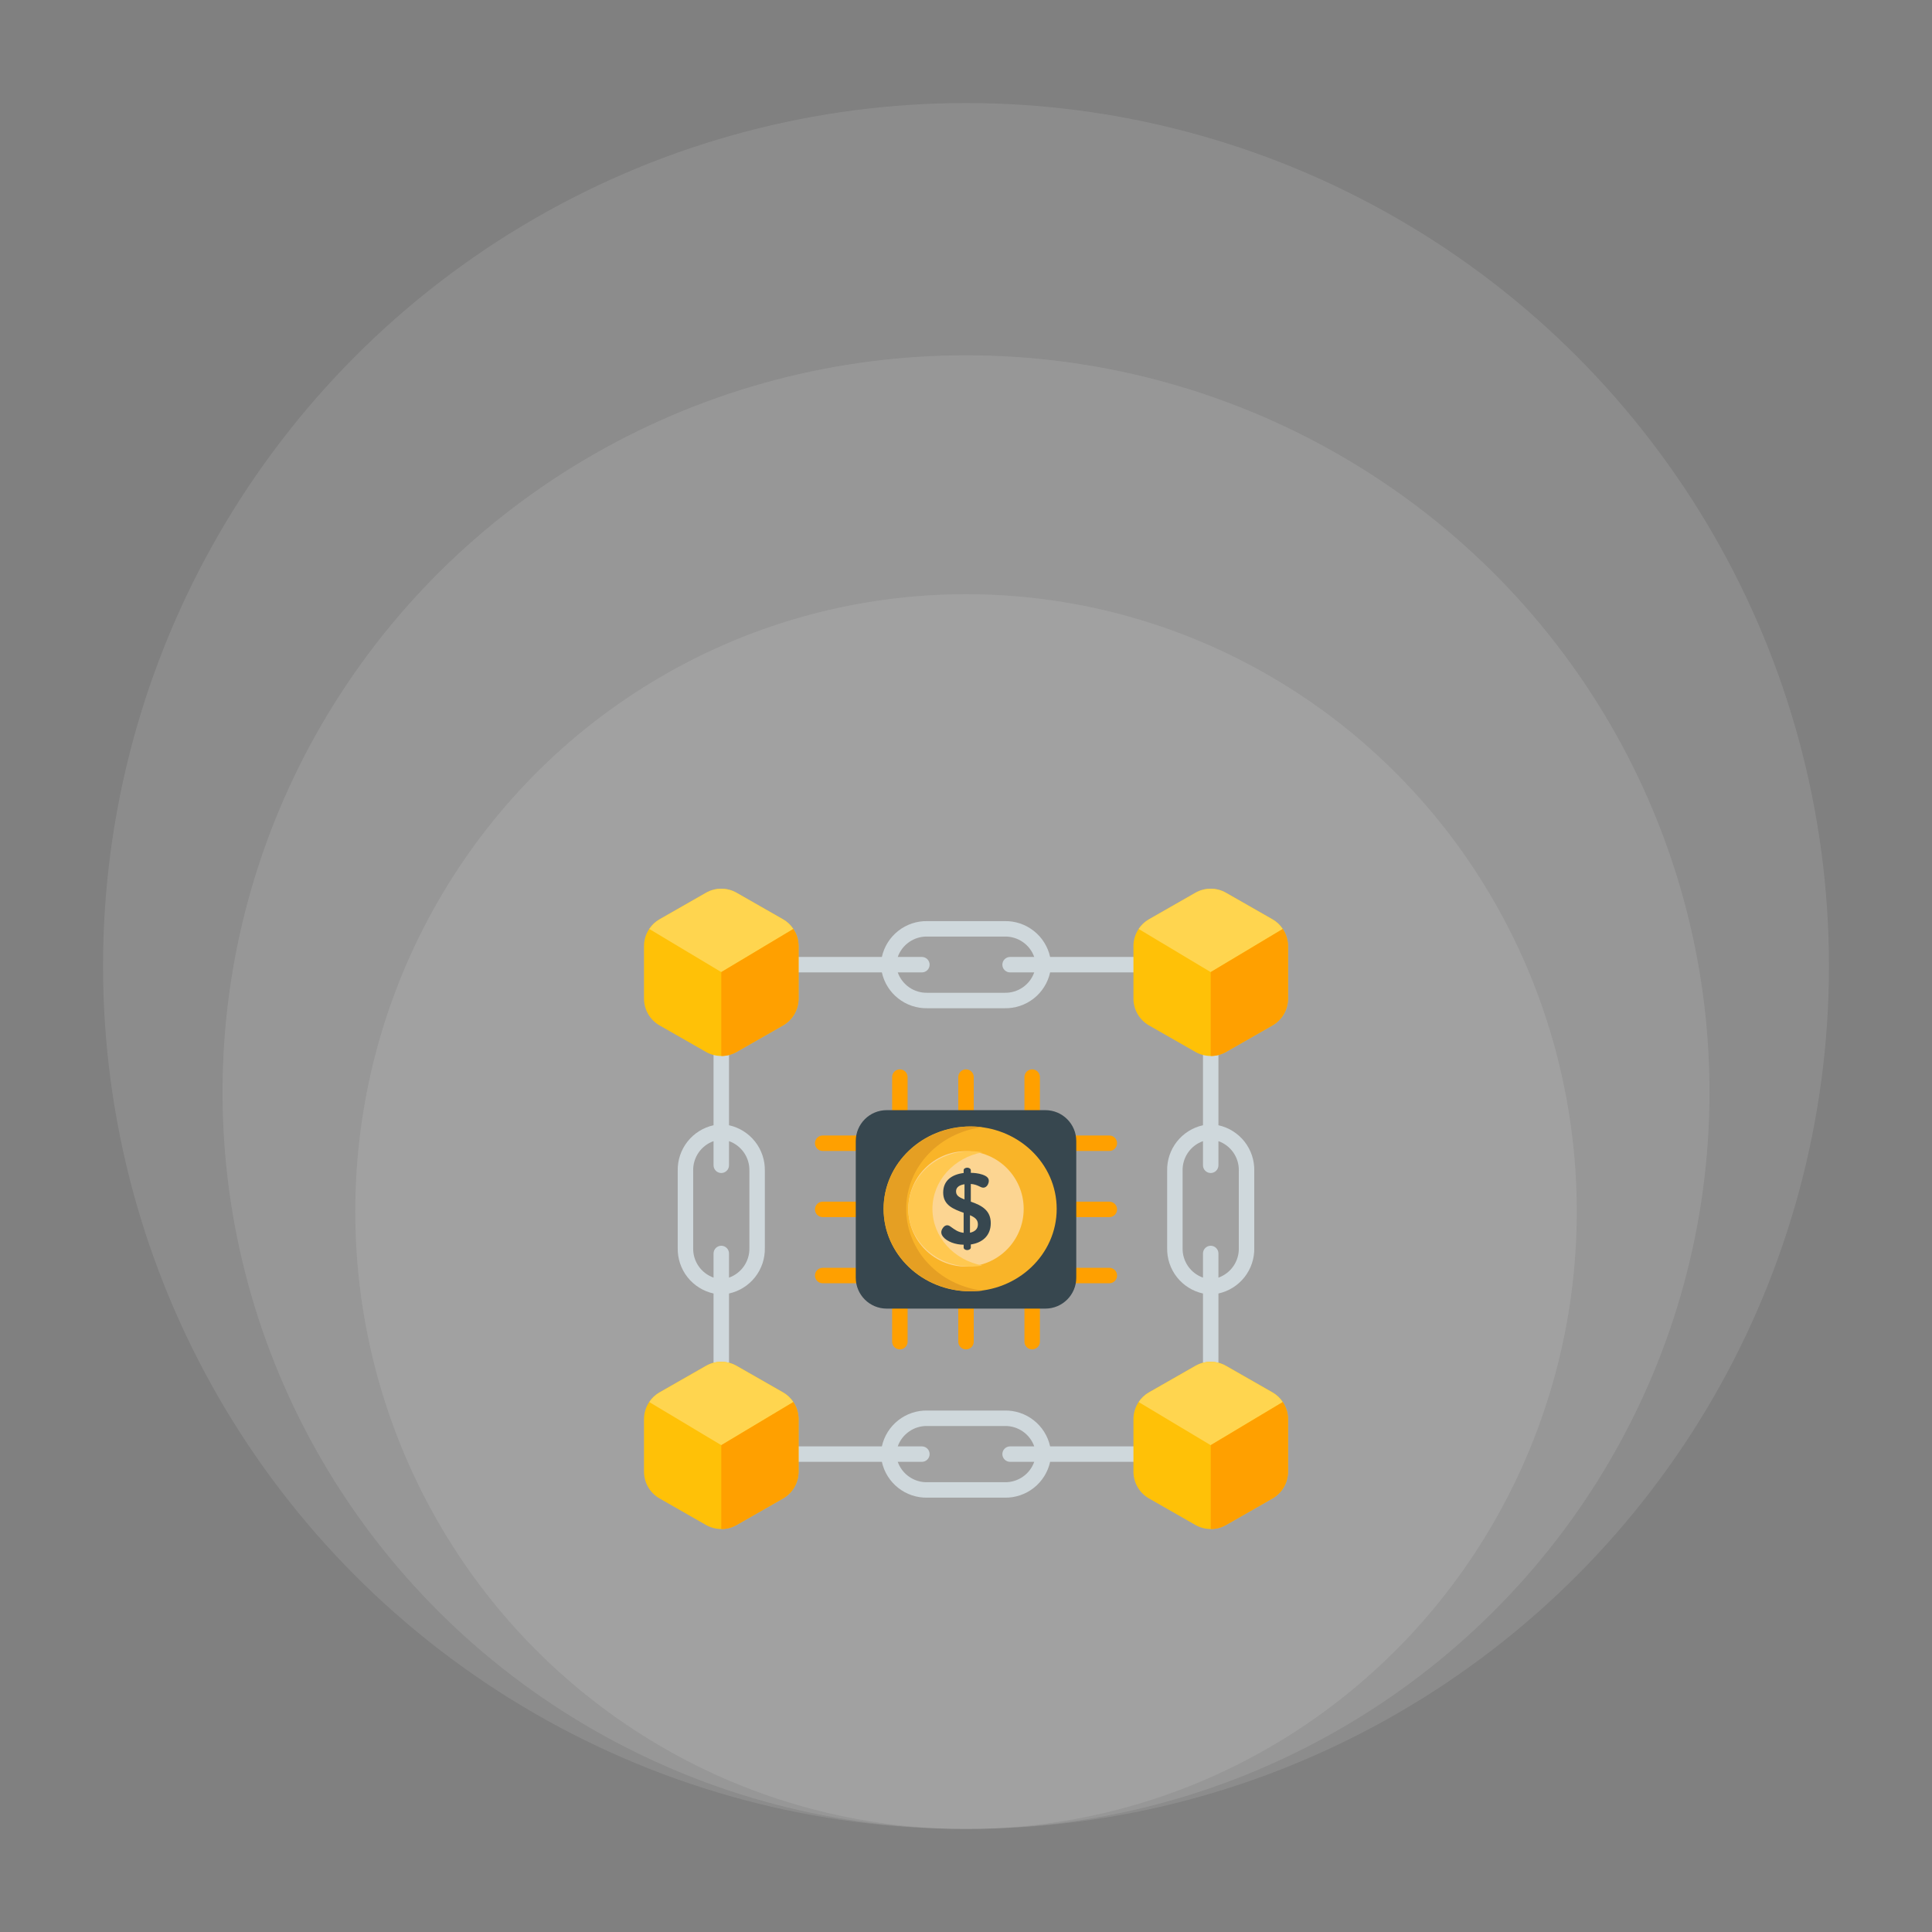
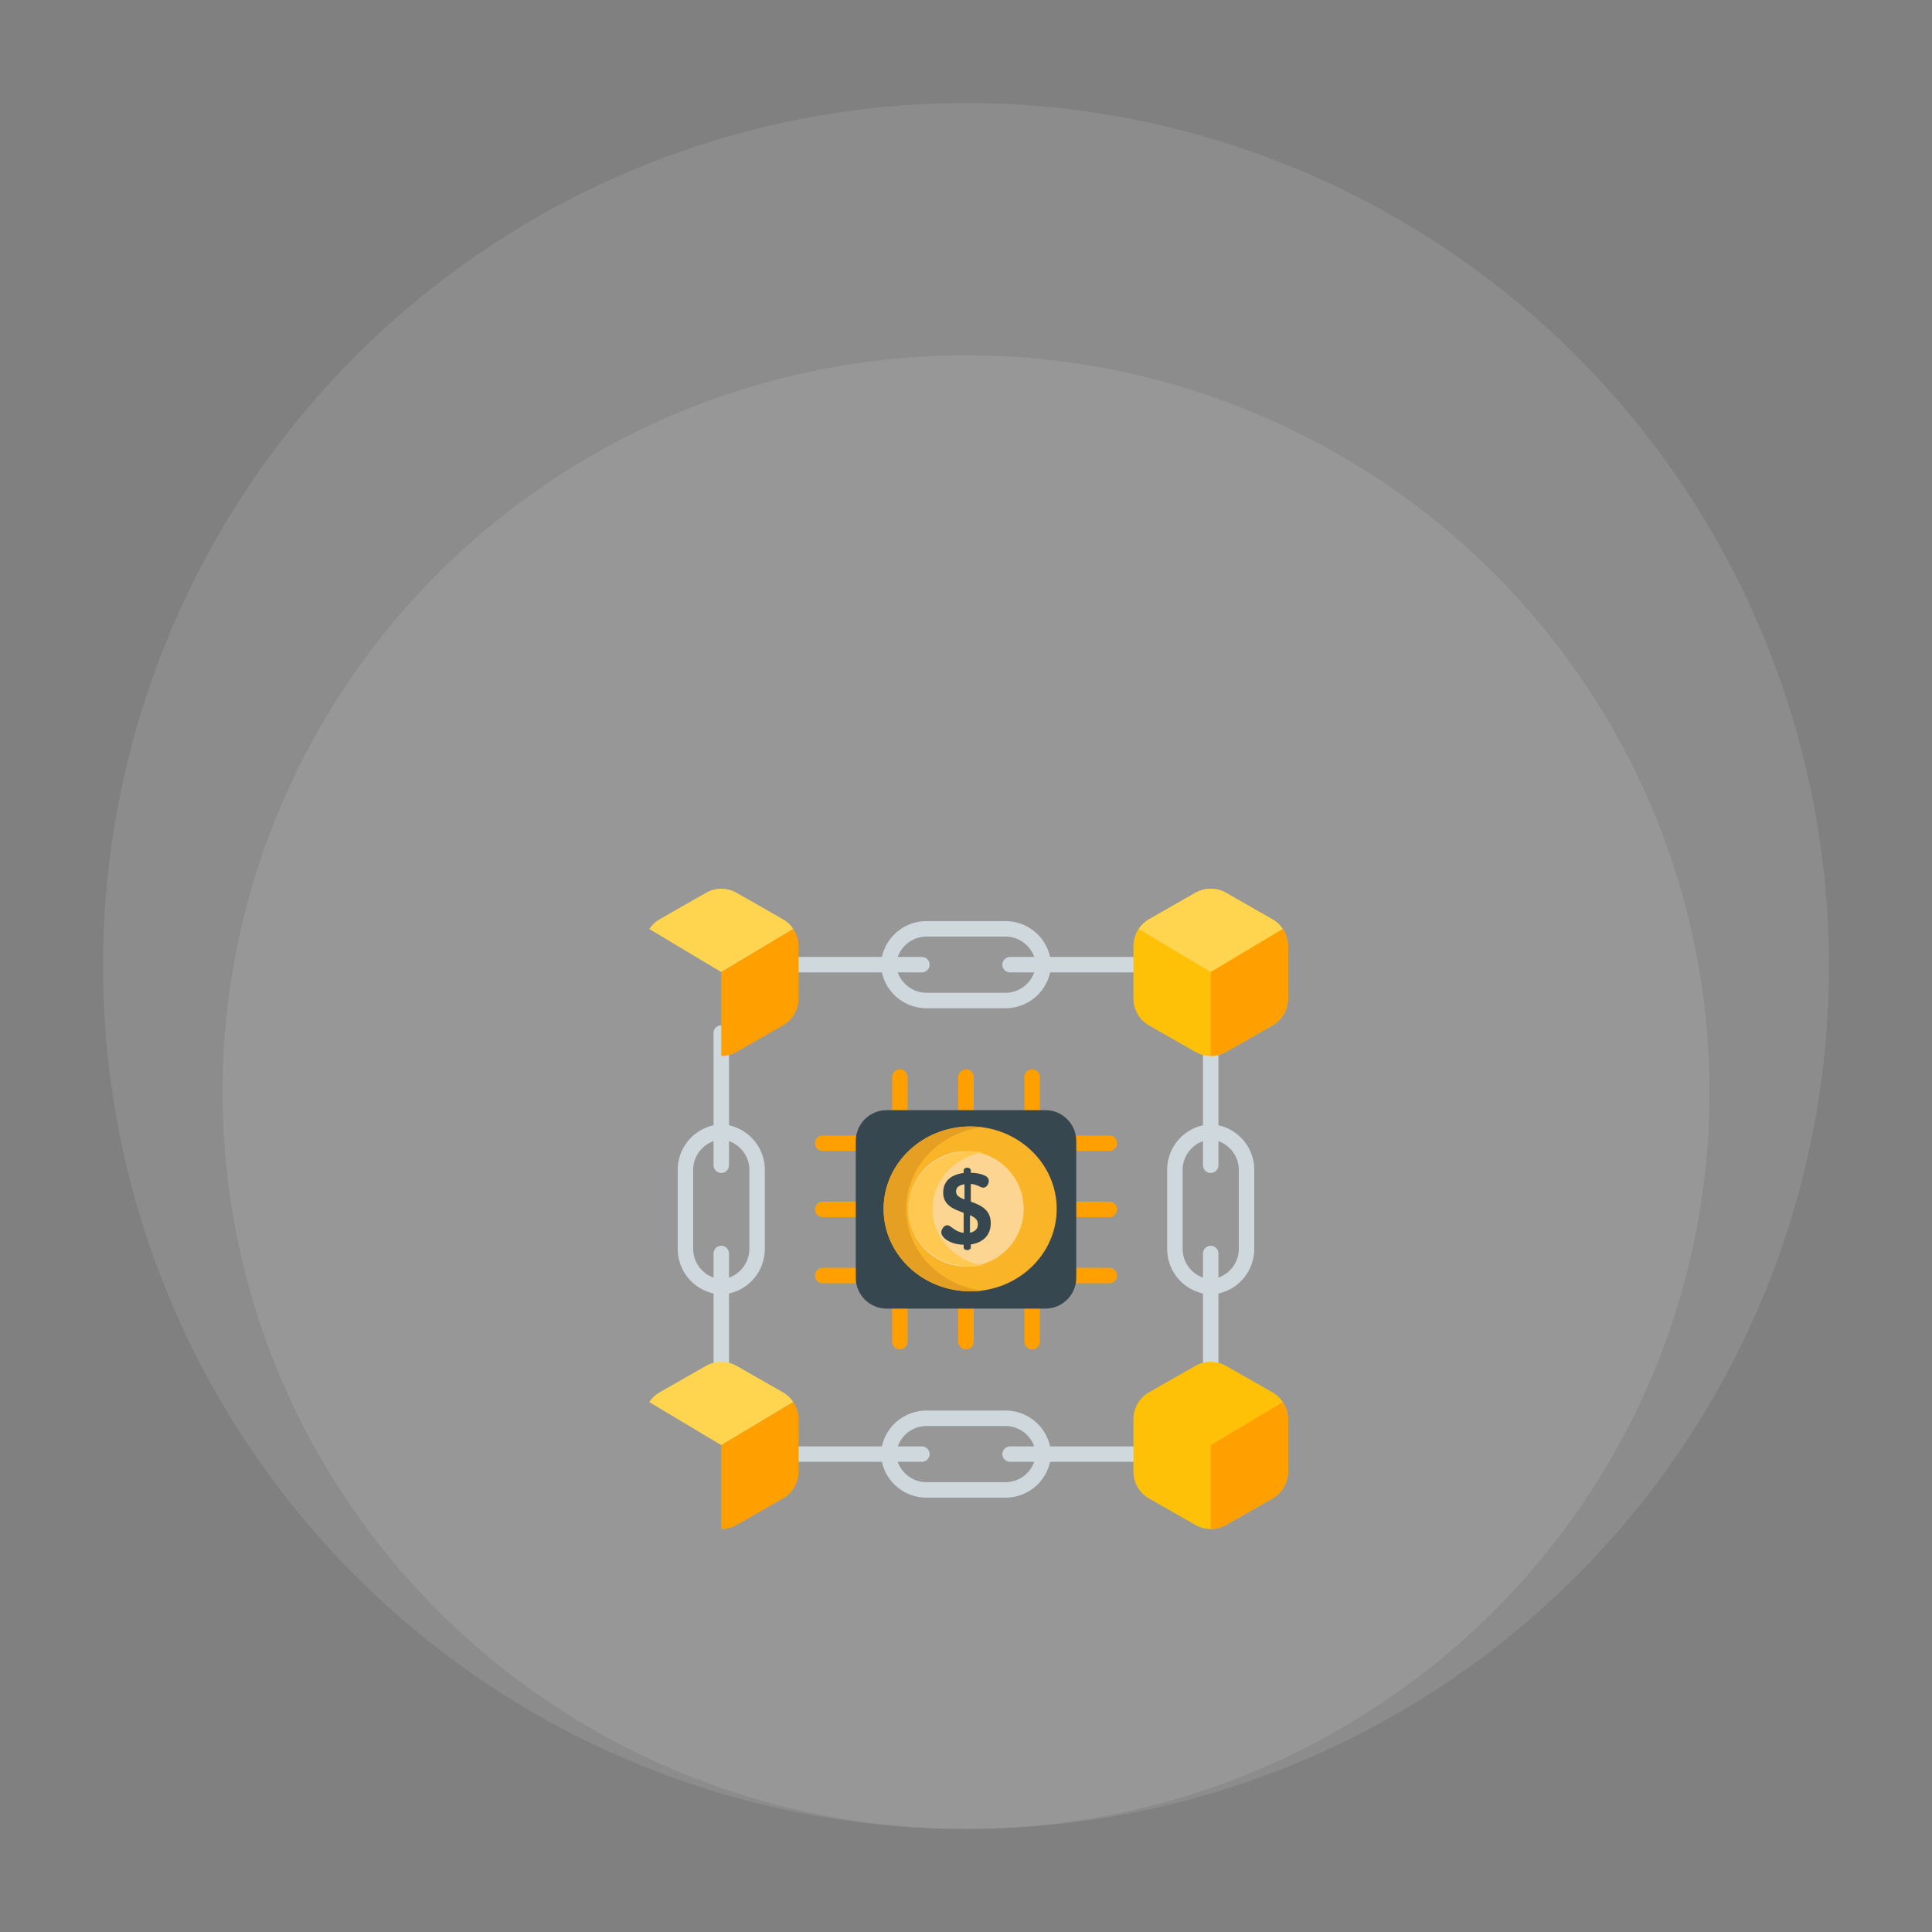
<svg xmlns="http://www.w3.org/2000/svg" width="150" height="150" viewBox="0 0 150 150" fill="none">
  <rect x="0" y="0" width="150" height="150" fill="#808080" stroke="none" />
-   <ellipse cx="75.002" cy="94.067" rx="47.416" ry="47.931" fill="white" fill-opacity="0.1" />
  <ellipse cx="75.001" cy="84.794" rx="57.723" ry="57.208" fill="white" fill-opacity="0.1" />
  <ellipse cx="75" cy="75" rx="67" ry="67" fill="white" fill-opacity="0.1" />
  <path d="M55.4 100.427V107.592C55.4 107.751 55.463 107.903 55.576 108.016C55.688 108.128 55.841 108.192 56 108.192C56.159 108.192 56.312 108.128 56.424 108.016C56.537 107.903 56.6 107.751 56.6 107.592V100.427C57.401 100.251 58.116 99.802 58.624 99.158C59.131 98.513 59.399 97.712 59.382 96.892V90.9C59.399 90.08 59.131 89.279 58.623 88.634C58.116 87.99 57.401 87.541 56.6 87.364V80.2C56.6 80.041 56.537 79.889 56.424 79.776C56.312 79.664 56.159 79.6 56 79.6C55.841 79.6 55.688 79.664 55.576 79.776C55.463 79.889 55.4 80.041 55.4 80.2V87.364C54.599 87.541 53.883 87.99 53.376 88.634C52.869 89.279 52.601 90.08 52.618 90.9V96.892C52.601 97.712 52.869 98.513 53.376 99.158C53.883 99.802 54.599 100.251 55.4 100.427ZM53.818 90.9C53.805 90.398 53.951 89.906 54.235 89.492C54.519 89.079 54.927 88.766 55.4 88.598V90.472C55.4 90.631 55.463 90.784 55.576 90.896C55.688 91.009 55.841 91.072 56 91.072C56.159 91.072 56.312 91.009 56.424 90.896C56.537 90.784 56.6 90.631 56.6 90.472V88.598C57.073 88.766 57.48 89.079 57.765 89.492C58.049 89.906 58.195 90.398 58.182 90.9V96.892C58.195 97.393 58.049 97.886 57.764 98.3C57.48 98.713 57.073 99.026 56.6 99.194V97.32C56.6 97.161 56.537 97.008 56.424 96.896C56.312 96.783 56.159 96.72 56 96.72C55.841 96.72 55.688 96.783 55.576 96.896C55.463 97.008 55.4 97.161 55.4 97.32V99.194C54.927 99.026 54.519 98.713 54.235 98.3C53.951 97.886 53.805 97.393 53.818 96.892V90.9ZM93.399 100.427V107.592C93.399 107.751 93.462 107.903 93.575 108.016C93.687 108.128 93.84 108.192 93.999 108.192C94.158 108.192 94.311 108.128 94.423 108.016C94.536 107.903 94.599 107.751 94.599 107.592V100.427C95.4 100.251 96.115 99.802 96.623 99.158C97.13 98.513 97.398 97.712 97.381 96.892V90.9C97.398 90.08 97.13 89.279 96.623 88.634C96.115 87.99 95.4 87.541 94.599 87.364V80.2C94.599 80.041 94.536 79.889 94.423 79.776C94.311 79.664 94.158 79.6 93.999 79.6C93.84 79.6 93.687 79.664 93.575 79.776C93.462 79.889 93.399 80.041 93.399 80.2V87.364C92.598 87.541 91.882 87.99 91.375 88.634C90.868 89.279 90.6 90.08 90.617 90.9V96.892C90.6 97.712 90.868 98.513 91.375 99.158C91.882 99.802 92.598 100.251 93.399 100.427ZM91.817 90.9C91.804 90.398 91.95 89.906 92.234 89.492C92.518 89.079 92.926 88.766 93.399 88.598V90.472C93.399 90.631 93.462 90.784 93.575 90.896C93.687 91.009 93.84 91.072 93.999 91.072C94.158 91.072 94.311 91.009 94.423 90.896C94.536 90.784 94.599 90.631 94.599 90.472V88.598C95.072 88.766 95.48 89.079 95.764 89.492C96.048 89.906 96.194 90.398 96.181 90.9V96.892C96.194 97.393 96.048 97.886 95.763 98.3C95.479 98.713 95.072 99.026 94.599 99.194V97.32C94.599 97.161 94.536 97.008 94.423 96.896C94.311 96.783 94.158 96.72 93.999 96.72C93.84 96.72 93.687 96.783 93.575 96.896C93.462 97.008 93.399 97.161 93.399 97.32V99.194C92.926 99.026 92.518 98.713 92.234 98.3C91.95 97.886 91.804 97.393 91.817 96.892V90.9ZM61.304 113.496H68.468C68.644 114.298 69.093 115.013 69.738 115.52C70.382 116.027 71.183 116.295 72.003 116.278H77.995C78.816 116.295 79.616 116.027 80.261 115.52C80.906 115.013 81.355 114.298 81.531 113.496H88.695C88.854 113.496 89.007 113.433 89.119 113.321C89.232 113.208 89.295 113.055 89.295 112.896C89.295 112.737 89.232 112.585 89.119 112.472C89.007 112.36 88.854 112.296 88.695 112.296H81.531C81.355 111.495 80.906 110.78 80.261 110.273C79.616 109.765 78.816 109.497 77.995 109.514H72.003C71.183 109.497 70.382 109.765 69.738 110.273C69.093 110.78 68.644 111.495 68.468 112.296H61.304C61.145 112.296 60.992 112.36 60.88 112.472C60.767 112.585 60.704 112.737 60.704 112.896C60.704 113.055 60.767 113.208 60.88 113.321C60.992 113.433 61.145 113.496 61.304 113.496ZM71.576 112.296H69.701C69.869 111.823 70.182 111.416 70.596 111.132C71.009 110.847 71.502 110.701 72.003 110.714H77.995C78.497 110.701 78.99 110.847 79.403 111.132C79.817 111.416 80.13 111.823 80.297 112.296H78.423C78.264 112.296 78.112 112.36 77.999 112.472C77.886 112.585 77.823 112.737 77.823 112.896C77.823 113.055 77.886 113.208 77.999 113.321C78.112 113.433 78.264 113.496 78.423 113.496H80.297C80.13 113.969 79.817 114.377 79.403 114.661C78.99 114.945 78.497 115.091 77.995 115.078H72.003C71.502 115.091 71.009 114.945 70.596 114.661C70.182 114.377 69.869 113.969 69.701 113.496H71.576C71.735 113.496 71.887 113.433 72 113.321C72.112 113.208 72.175 113.055 72.175 112.896C72.175 112.737 72.112 112.585 72 112.472C71.887 112.36 71.735 112.296 71.576 112.296ZM61.304 75.497H68.468C68.644 76.299 69.093 77.014 69.738 77.521C70.382 78.028 71.183 78.296 72.003 78.279H77.995C78.816 78.296 79.616 78.028 80.261 77.521C80.906 77.014 81.355 76.299 81.531 75.497H88.695C88.854 75.497 89.007 75.434 89.119 75.322C89.232 75.209 89.295 75.056 89.295 74.897C89.295 74.738 89.232 74.586 89.119 74.473C89.007 74.361 88.854 74.297 88.695 74.297H81.531C81.355 73.496 80.906 72.781 80.261 72.274C79.616 71.766 78.816 71.498 77.995 71.515H72.003C71.183 71.498 70.382 71.766 69.738 72.274C69.093 72.781 68.644 73.496 68.468 74.297H61.304C61.145 74.297 60.992 74.361 60.88 74.473C60.767 74.586 60.704 74.738 60.704 74.897C60.704 75.056 60.767 75.209 60.88 75.322C60.992 75.434 61.145 75.497 61.304 75.497ZM71.576 74.297H69.701C69.869 73.825 70.182 73.417 70.596 73.133C71.009 72.849 71.502 72.702 72.003 72.715H77.995C78.497 72.702 78.99 72.849 79.403 73.133C79.817 73.417 80.13 73.825 80.297 74.297H78.423C78.264 74.297 78.112 74.361 77.999 74.473C77.886 74.586 77.823 74.738 77.823 74.897C77.823 75.056 77.886 75.209 77.999 75.322C78.112 75.434 78.264 75.497 78.423 75.497H80.297C80.13 75.97 79.817 76.378 79.403 76.662C78.99 76.946 78.497 77.092 77.995 77.079H72.003C71.502 77.092 71.009 76.946 70.596 76.662C70.182 76.378 69.869 75.97 69.701 75.497H71.576C71.735 75.497 71.887 75.434 72 75.322C72.112 75.209 72.175 75.056 72.175 74.897C72.175 74.738 72.112 74.586 72 74.473C71.887 74.361 71.735 74.297 71.576 74.297Z" fill="#CFD8DC" />
-   <path d="M54.809 69.317L51.209 71.374C50.842 71.584 50.536 71.887 50.324 72.253C50.112 72.619 50 73.035 50 73.458V77.529C50 77.952 50.112 78.368 50.324 78.734C50.536 79.1 50.842 79.403 51.209 79.613L54.809 81.67C55.172 81.877 55.582 81.986 56 81.986C56.417 81.986 56.828 81.877 57.191 81.67L60.791 79.613C61.158 79.403 61.463 79.1 61.676 78.734C61.888 78.368 62 77.952 62 77.529V73.458C62 73.035 61.888 72.62 61.675 72.254C61.463 71.888 61.158 71.585 60.791 71.375L57.191 69.318C56.828 69.11 56.418 69.001 56 69.001C55.582 69.001 55.172 69.11 54.809 69.317Z" fill="#FFC107" />
  <path d="M61.594 72.126L56.002 75.474L50.41 72.126C50.612 71.814 50.887 71.556 51.21 71.374L54.81 69.318C55.173 69.11 55.584 69 56.002 69C56.42 69 56.831 69.11 57.194 69.318L60.794 71.374C61.117 71.556 61.392 71.814 61.594 72.126Z" fill="#FFD54F" />
  <path d="M62 73.458V77.53C62 77.953 61.888 78.368 61.676 78.734C61.464 79.1 61.159 79.404 60.792 79.614L57.192 81.67C56.829 81.878 56.418 81.987 56 81.986V75.474L61.592 72.126C61.859 72.519 62.001 72.983 62 73.458Z" fill="#FFA000" />
  <path d="M92.809 69.317L89.209 71.374C88.842 71.584 88.536 71.887 88.324 72.253C88.112 72.619 88 73.035 88 73.458V77.529C88 77.952 88.112 78.368 88.324 78.734C88.537 79.1 88.842 79.403 89.209 79.613L92.809 81.67C93.172 81.877 93.582 81.986 94 81.986C94.418 81.986 94.828 81.877 95.191 81.67L98.79 79.613C99.158 79.403 99.463 79.1 99.676 78.734C99.888 78.368 100 77.952 100 77.529V73.458C100 73.035 99.888 72.62 99.675 72.254C99.463 71.888 99.158 71.585 98.79 71.375L95.191 69.318C94.828 69.11 94.418 69.001 94 69.001C93.582 69.001 93.172 69.11 92.809 69.317Z" fill="#FFC107" />
  <path d="M99.59 72.126L93.998 75.474L88.406 72.126C88.608 71.814 88.883 71.556 89.206 71.374L92.806 69.318C93.169 69.11 93.58 69 93.998 69C94.416 69 94.827 69.11 95.19 69.318L98.79 71.374C99.114 71.556 99.388 71.814 99.59 72.126Z" fill="#FFD54F" />
  <path d="M100 73.458V77.53C100 77.953 99.888 78.368 99.676 78.734C99.464 79.1 99.159 79.404 98.792 79.614L95.192 81.67C94.829 81.878 94.418 81.987 94 81.986V75.474L99.592 72.126C99.859 72.519 100.001 72.983 100 73.458Z" fill="#FFA000" />
-   <path d="M54.809 106.045L51.209 108.102C50.842 108.312 50.537 108.615 50.324 108.981C50.112 109.347 50 109.762 50 110.185V114.256C50 114.679 50.112 115.095 50.324 115.461C50.536 115.827 50.842 116.13 51.209 116.34L54.809 118.397C55.172 118.604 55.582 118.713 56 118.713C56.417 118.713 56.828 118.604 57.191 118.397L60.791 116.34C61.158 116.13 61.463 115.827 61.676 115.461C61.888 115.095 62 114.679 62 114.256V110.185C62 109.762 61.888 109.347 61.675 108.981C61.463 108.615 61.158 108.312 60.791 108.102L57.191 106.045C56.828 105.838 56.417 105.729 56 105.729C55.582 105.729 55.172 105.838 54.809 106.045Z" fill="#FFC107" />
  <path d="M61.594 108.856L56.002 112.204L50.41 108.856C50.612 108.545 50.887 108.287 51.21 108.104L54.81 106.048C55.173 105.84 55.584 105.73 56.002 105.73C56.42 105.73 56.831 105.84 57.194 106.048L60.794 108.104C61.117 108.287 61.392 108.545 61.594 108.856Z" fill="#FFD54F" />
  <path d="M62 110.187V114.259C62 114.682 61.888 115.098 61.676 115.464C61.464 115.83 61.159 116.133 60.792 116.343L57.192 118.399C56.829 118.607 56.418 118.716 56 118.715V112.203L61.592 108.855C61.859 109.248 62.001 109.713 62 110.187Z" fill="#FFA000" />
  <path d="M92.809 106.045L89.209 108.102C88.842 108.312 88.537 108.615 88.324 108.981C88.112 109.347 88 109.762 88 110.185V114.256C88 114.679 88.112 115.095 88.324 115.461C88.537 115.827 88.842 116.13 89.209 116.34L92.809 118.397C93.172 118.604 93.582 118.713 94 118.713C94.418 118.713 94.828 118.604 95.191 118.397L98.79 116.34C99.158 116.13 99.463 115.827 99.676 115.461C99.888 115.095 100 114.679 100 114.256V110.185C100 109.762 99.888 109.347 99.675 108.981C99.463 108.615 99.158 108.312 98.79 108.102L95.191 106.045C94.828 105.838 94.418 105.729 94 105.729C93.582 105.729 93.172 105.838 92.809 106.045Z" fill="#FFC107" />
-   <path d="M99.59 108.856L93.998 112.204L88.406 108.856C88.608 108.545 88.883 108.287 89.206 108.104L92.806 106.048C93.169 105.84 93.58 105.73 93.998 105.73C94.416 105.73 94.827 105.84 95.19 106.048L98.79 108.104C99.114 108.287 99.388 108.545 99.59 108.856Z" fill="#FFD54F" />
  <path d="M100 110.187V114.258C100.001 114.681 99.889 115.097 99.677 115.463C99.465 115.829 99.16 116.132 98.793 116.342L95.193 118.398C94.83 118.606 94.419 118.715 94.001 118.714V112.202L99.593 108.855C99.859 109.247 100.002 109.712 100 110.187ZM86.128 88.16H83.161C83.002 88.16 82.849 88.224 82.737 88.336C82.624 88.448 82.561 88.601 82.561 88.76C82.561 88.919 82.624 89.072 82.737 89.184C82.849 89.297 83.002 89.36 83.161 89.36H86.129C86.288 89.36 86.441 89.297 86.553 89.184C86.666 89.072 86.729 88.919 86.729 88.76C86.729 88.601 86.666 88.448 86.553 88.336C86.441 88.224 86.288 88.16 86.128 88.16ZM86.128 93.297H83.161C83.002 93.297 82.849 93.36 82.737 93.473C82.624 93.585 82.561 93.738 82.561 93.897C82.561 94.056 82.624 94.209 82.737 94.321C82.849 94.434 83.002 94.497 83.161 94.497H86.129C86.288 94.497 86.441 94.434 86.553 94.321C86.666 94.209 86.729 94.056 86.729 93.897C86.729 93.738 86.666 93.585 86.553 93.473C86.441 93.36 86.288 93.297 86.128 93.297ZM86.128 98.432H83.161C83.002 98.432 82.849 98.495 82.737 98.608C82.624 98.72 82.561 98.873 82.561 99.032C82.561 99.191 82.624 99.344 82.737 99.456C82.849 99.569 83.002 99.632 83.161 99.632H86.129C86.288 99.632 86.441 99.569 86.553 99.456C86.666 99.344 86.729 99.191 86.729 99.032C86.729 98.873 86.666 98.72 86.553 98.608C86.441 98.495 86.288 98.432 86.128 98.432ZM70.465 86.592V83.624C70.465 83.465 70.402 83.313 70.289 83.2C70.177 83.088 70.024 83.024 69.865 83.024C69.706 83.024 69.553 83.088 69.441 83.2C69.328 83.313 69.265 83.465 69.265 83.624V86.592C69.265 86.751 69.328 86.904 69.441 87.017C69.553 87.129 69.706 87.192 69.865 87.192C70.024 87.192 70.177 87.129 70.289 87.017C70.402 86.904 70.465 86.751 70.465 86.592ZM75.601 83.624C75.601 83.465 75.538 83.313 75.425 83.2C75.313 83.088 75.16 83.024 75.001 83.024C74.842 83.024 74.689 83.088 74.577 83.2C74.464 83.313 74.401 83.465 74.401 83.624V86.592C74.401 86.751 74.464 86.904 74.577 87.017C74.689 87.129 74.842 87.192 75.001 87.192C75.16 87.192 75.313 87.129 75.425 87.017C75.538 86.904 75.601 86.751 75.601 86.592V83.624ZM80.737 86.592V83.624C80.737 83.465 80.673 83.313 80.561 83.2C80.448 83.088 80.296 83.024 80.137 83.024C79.978 83.024 79.825 83.088 79.712 83.2C79.6 83.313 79.537 83.465 79.537 83.624V86.592C79.537 86.751 79.6 86.904 79.712 87.017C79.825 87.129 79.978 87.192 80.137 87.192C80.296 87.192 80.448 87.129 80.561 87.017C80.673 86.904 80.737 86.751 80.737 86.592ZM69.265 101.2V104.168C69.265 104.327 69.328 104.48 69.441 104.592C69.553 104.705 69.706 104.768 69.865 104.768C70.024 104.768 70.177 104.705 70.289 104.592C70.402 104.48 70.465 104.327 70.465 104.168V101.2C70.465 101.041 70.402 100.888 70.289 100.776C70.177 100.663 70.024 100.6 69.865 100.6C69.706 100.6 69.553 100.663 69.441 100.776C69.328 100.888 69.265 101.041 69.265 101.2ZM75.001 100.6C74.842 100.6 74.689 100.663 74.577 100.776C74.464 100.888 74.401 101.041 74.401 101.2V104.168C74.401 104.327 74.464 104.48 74.577 104.592C74.689 104.705 74.842 104.768 75.001 104.768C75.16 104.768 75.313 104.705 75.425 104.592C75.538 104.48 75.601 104.327 75.601 104.168V101.2C75.601 101.041 75.538 100.888 75.425 100.776C75.313 100.663 75.16 100.6 75.001 100.6ZM80.137 100.6C79.978 100.6 79.825 100.663 79.712 100.776C79.6 100.888 79.537 101.041 79.537 101.2V104.168C79.537 104.327 79.6 104.48 79.712 104.592C79.825 104.705 79.978 104.768 80.137 104.768C80.296 104.768 80.448 104.705 80.561 104.592C80.673 104.48 80.737 104.327 80.737 104.168V101.2C80.737 101.041 80.673 100.888 80.561 100.776C80.448 100.663 80.296 100.6 80.137 100.6ZM66.841 88.16H63.873C63.714 88.16 63.562 88.224 63.449 88.336C63.337 88.448 63.273 88.601 63.273 88.76C63.273 88.919 63.337 89.072 63.449 89.184C63.562 89.297 63.714 89.36 63.873 89.36H66.841C67.001 89.36 67.153 89.297 67.266 89.184C67.378 89.072 67.441 88.919 67.441 88.76C67.441 88.601 67.378 88.448 67.266 88.336C67.153 88.224 67.001 88.16 66.841 88.16ZM66.841 93.297H63.873C63.714 93.297 63.562 93.36 63.449 93.473C63.337 93.585 63.273 93.738 63.273 93.897C63.273 94.056 63.337 94.209 63.449 94.321C63.562 94.434 63.714 94.497 63.873 94.497H66.841C67.001 94.497 67.153 94.434 67.266 94.321C67.378 94.209 67.441 94.056 67.441 93.897C67.441 93.738 67.378 93.585 67.266 93.473C67.153 93.36 67.001 93.297 66.841 93.297ZM66.841 98.432H63.873C63.714 98.432 63.562 98.495 63.449 98.608C63.337 98.72 63.273 98.873 63.273 99.032C63.273 99.191 63.337 99.344 63.449 99.456C63.562 99.569 63.714 99.632 63.873 99.632H66.841C67.001 99.632 67.153 99.569 67.266 99.456C67.378 99.344 67.441 99.191 67.441 99.032C67.441 98.873 67.378 98.72 67.266 98.608C67.153 98.495 67.001 98.432 66.841 98.432Z" fill="#FFA000" />
  <path d="M81.161 86.192H68.841C67.516 86.192 66.441 87.267 66.441 88.592V99.2C66.441 100.525 67.516 101.6 68.841 101.6H81.161C82.487 101.6 83.561 100.525 83.561 99.2V88.592C83.561 87.267 82.487 86.192 81.161 86.192Z" fill="#37474F" />
  <path d="M75.321 100.258C79.033 100.258 82.041 97.392 82.041 93.858C82.041 90.323 79.033 87.458 75.321 87.458C71.61 87.458 68.602 90.323 68.602 93.858C68.602 97.392 71.61 100.258 75.321 100.258Z" fill="#F9B428" />
  <path d="M70.357 93.858C70.357 90.603 72.939 87.918 76.281 87.513C75.99 87.477 75.697 87.459 75.404 87.458C71.647 87.458 68.602 90.323 68.602 93.858C68.602 97.392 71.647 100.258 75.404 100.258C75.701 100.258 75.994 100.238 76.281 100.203C72.939 99.797 70.357 97.112 70.357 93.858Z" fill="#E59F23" />
  <path d="M74.999 98.338C77.474 98.338 79.479 96.332 79.479 93.858C79.479 91.384 77.474 89.378 74.999 89.378C72.525 89.378 70.519 91.384 70.519 93.858C70.519 96.332 72.525 98.338 74.999 98.338Z" fill="#FCD592" />
  <path d="M72.395 93.858C72.395 91.682 74.065 89.869 76.279 89.463C75.971 89.407 75.656 89.378 75.342 89.378C72.678 89.378 70.519 91.384 70.519 93.858C70.519 96.332 72.678 98.338 75.342 98.338C75.663 98.338 75.976 98.308 76.279 98.252C74.065 97.847 72.395 96.034 72.395 93.858Z" fill="#FFC850" />
  <path d="M74.817 96.639C74.197 96.639 73.522 96.408 73.213 96.01C73.049 95.8 73.026 95.576 73.217 95.321C73.368 95.119 73.567 95.067 73.769 95.211C74.154 95.487 74.372 95.663 74.817 95.715V94.161C74.035 93.877 73.229 93.578 73.229 92.593C73.229 91.682 73.862 91.191 74.817 91.071V90.852C74.817 90.735 74.962 90.657 75.096 90.657C75.222 90.657 75.374 90.737 75.374 90.854V91.059C75.581 91.059 75.956 91.085 76.275 91.196C76.633 91.321 76.843 91.488 76.75 91.831C76.699 92.018 76.558 92.21 76.341 92.21C76.106 92.21 75.927 91.964 75.374 91.922V93.295C76.248 93.598 76.922 93.985 76.922 94.965C76.922 95.964 76.241 96.492 75.374 96.62V96.862C75.374 96.977 75.224 97.057 75.096 97.057C74.95 97.057 74.817 96.971 74.817 96.86V96.639ZM74.228 92.491C74.228 92.773 74.372 92.929 74.883 93.123V91.945C74.529 91.998 74.228 92.152 74.228 92.491ZM75.923 95.067C75.923 94.793 75.819 94.562 75.309 94.349V95.707C75.677 95.632 75.923 95.428 75.923 95.067Z" fill="#37474F" />
</svg>